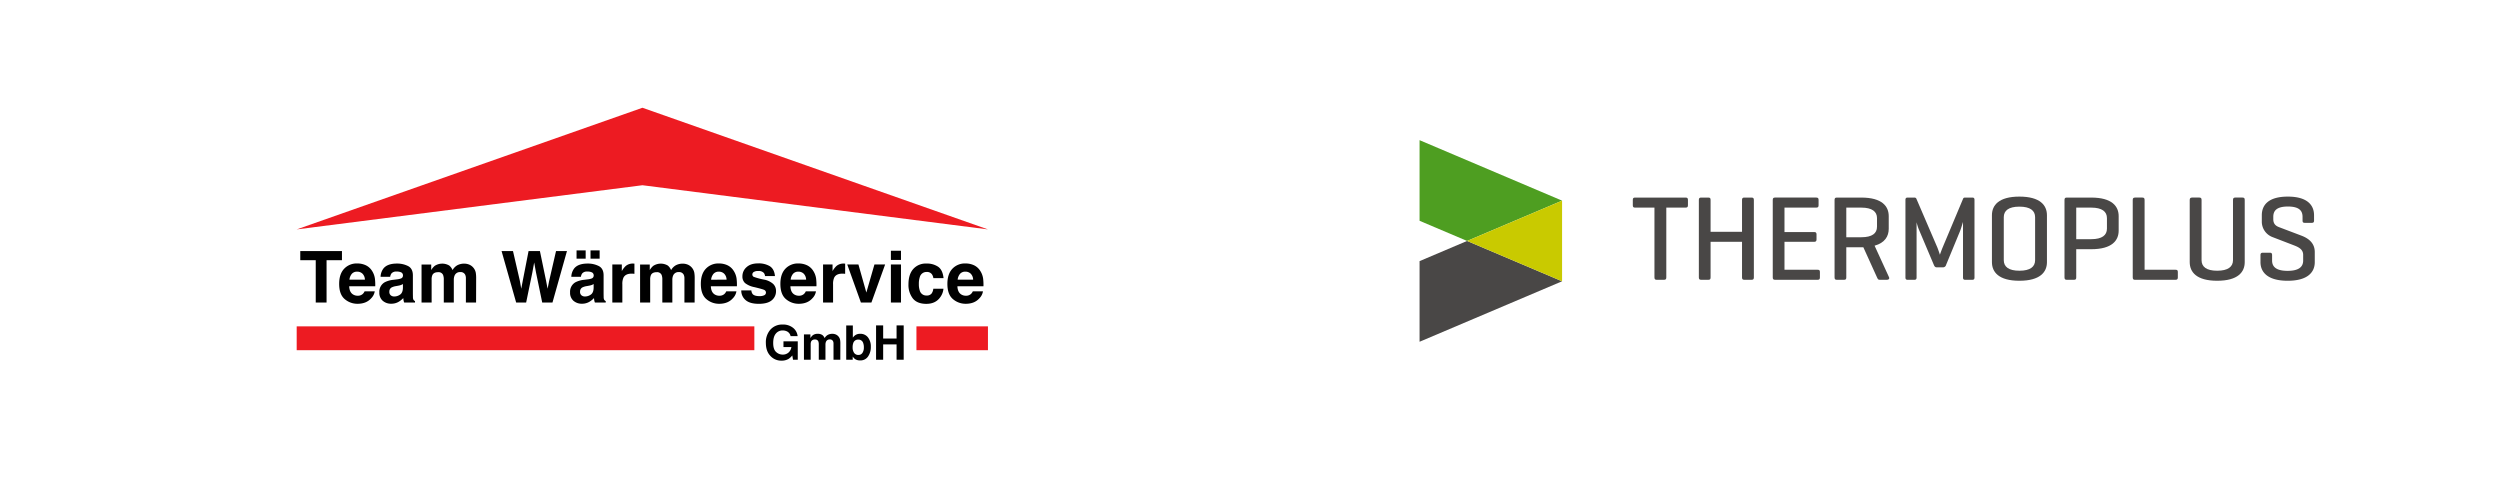
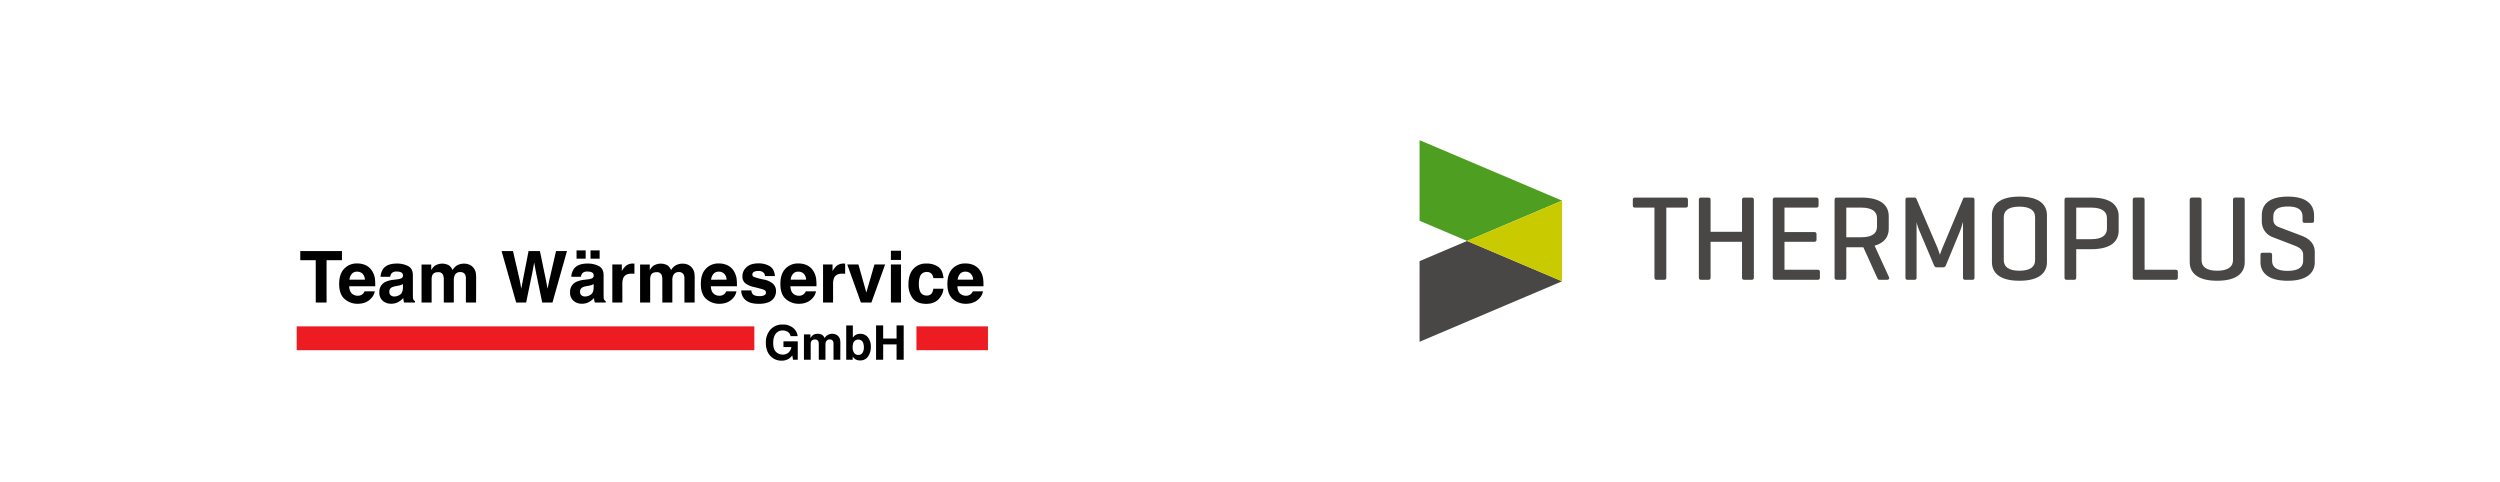
<svg xmlns="http://www.w3.org/2000/svg" width="1659.999" height="320" viewBox="0 0 1659.999 320">
  <defs>
    <filter id="Rechteck_50" x="797.999" y="0" width="862" height="320" filterUnits="userSpaceOnUse">
      <feOffset />
      <feGaussianBlur stdDeviation="10" result="blur" />
      <feFlood flood-opacity="0.161" />
      <feComposite operator="in" in2="blur" />
      <feComposite in="SourceGraphic" />
    </filter>
    <filter id="Vereinigungsmenge_1" x="0" y="0" width="904" height="320" filterUnits="userSpaceOnUse">
      <feOffset />
      <feGaussianBlur stdDeviation="10" result="blur-2" />
      <feFlood flood-opacity="0.161" />
      <feComposite operator="in" in2="blur-2" />
      <feComposite in="SourceGraphic" />
    </filter>
    <clipPath id="clip-path">
      <rect id="Rechteck_32" data-name="Rechteck 32" width="594.407" height="133.866" fill="none" />
    </clipPath>
  </defs>
  <g id="TWS-TP-Logokachel-1600x260" transform="translate(-108 -1915)">
    <g transform="matrix(1, 0, 0, 1, 108, 1915)" filter="url(#Rechteck_50)">
      <rect id="Rechteck_50-2" data-name="Rechteck 50" width="802" height="260" rx="30" transform="translate(828 30)" fill="#fff" />
    </g>
    <g transform="matrix(1, 0, 0, 1, 108, 1915)" filter="url(#Vereinigungsmenge_1)">
      <path id="Vereinigungsmenge_1-2" data-name="Vereinigungsmenge 1" d="M30,260A30,30,0,0,1,0,230V30A30,30,0,0,1,30,0H772a30,30,0,0,1,30,30V88.973c23.2,0,42,18.59,42,41.521s-18.8,41.521-42,41.521V230a30,30,0,0,1-30,30Z" transform="translate(30 30)" fill="#fff" />
    </g>
    <g id="TP-Logo-Farbe" transform="translate(1050.592 2008.066)">
      <path id="Pfad_52" data-name="Pfad 52" d="M0,34.017V87.563L94.621,47.406,31.548,20.625Z" transform="translate(0 46.304)" fill="#494746" />
      <path id="Pfad_53" data-name="Pfad 53" d="M0,0V53.533L31.548,66.922,94.621,40.157Z" transform="translate(0 0.002)" fill="#4e9e21" />
      <path id="Pfad_54" data-name="Pfad 54" d="M72.8,65.925,9.722,39.144,72.8,12.376Z" transform="translate(21.827 27.784)" fill="#c9ca00" />
      <g id="Gruppe_61" data-name="Gruppe 61">
        <g id="Gruppe_60" data-name="Gruppe 60" clip-path="url(#clip-path)">
          <path id="Pfad_55" data-name="Pfad 55" d="M78.719,11.748c1.042,0,1.525.4,1.525,1.525v3.612c0,1.126-.484,1.528-1.525,1.528H65.872V64.739c0,1.126-.4,1.606-1.444,1.606H59.45c-1.045,0-1.447-.48-1.447-1.606V18.413H45.159c-1.126,0-1.525-.4-1.525-1.528V13.273c0-1.123.4-1.525,1.525-1.525Z" transform="translate(97.959 26.375)" fill="#494746" />
          <path id="Pfad_56" data-name="Pfad 56" d="M64.936,34.47H85.811V13.354c0-1.123.4-1.606,1.441-1.606h4.981c1.042,0,1.444.484,1.444,1.606V64.739c0,1.123-.4,1.6-1.444,1.6H87.252c-1.042,0-1.441-.48-1.441-1.6V41.132H64.936V64.739c0,1.123-.321,1.6-1.444,1.6h-4.9c-1.042,0-1.444-.48-1.444-1.6V13.354c0-1.123.4-1.606,1.444-1.606h4.9c1.123,0,1.444.484,1.444,1.606Z" transform="translate(128.298 26.375)" fill="#494746" />
          <path id="Pfad_57" data-name="Pfad 57" d="M73.714,66.344c-1.042,0-1.444-.48-1.444-1.606V13.357c0-1.126.4-1.61,1.444-1.61h27.459c1.042,0,1.522.4,1.522,1.528v3.612c0,1.123-.48,1.525-1.522,1.525H80.058V34.631H99.729c1.123,0,1.6.4,1.6,1.525v3.453c0,1.042-.48,1.525-1.6,1.525H80.058V59.679h22c1.045,0,1.525.321,1.525,1.444v3.69c0,1.126-.48,1.532-1.525,1.532Z" transform="translate(162.247 26.373)" fill="#494746" />
          <path id="Pfad_58" data-name="Pfad 58" d="M92.706,44.746V64.739c0,1.126-.321,1.606-1.444,1.606h-4.9c-1.042,0-1.444-.48-1.444-1.606V13.354c0-1.123.4-1.606,1.444-1.606h16.3c13.811,0,18.224,5.783,18.224,12.367v8.349c0,4.9-2.492,9.313-9.394,11.237l9.638,21.037c.4.964-.325,1.606-1.447,1.606h-4.816c-1.129,0-1.285-.643-1.765-1.606l-9.076-19.992H92.706Zm0-26.333V38.084h9.956c7.223,0,10.439-2.57,10.439-6.986V25.4c0-4.332-3.216-6.983-10.439-6.983Z" transform="translate(190.641 26.375)" fill="#494746" />
          <path id="Pfad_59" data-name="Pfad 59" d="M145.266,64.814c0,1.048-.4,1.532-1.444,1.532h-4.738c-1.042,0-1.441-.484-1.441-1.532V27.963c-.162.4-1.207,4.1-1.931,5.945L126.4,56.467a2.1,2.1,0,0,1-2.005,1.606h-4.176c-1.045,0-1.525-.643-1.931-1.606l-9.952-23.523a33.893,33.893,0,0,1-1.522-4.819V64.814c0,1.048-.406,1.532-1.451,1.532h-4.494c-1.042,0-1.447-.484-1.447-1.532V13.273c0-1.042.406-1.525,1.447-1.525h4.494a1.341,1.341,0,0,1,1.369.883l13.885,32.275c.561,1.366,1.609,4.5,1.684,4.819.081-.321,1.207-3.375,1.769-4.738l13.648-32.515c.243-.561.643-.724,1.366-.724h4.738c1.045,0,1.444.484,1.444,1.525Z" transform="translate(223.201 26.375)" fill="#494746" />
          <path id="Pfad_60" data-name="Pfad 60" d="M117.119,23.916c0-6.584,4.494-12.367,18.224-12.367,13.811,0,18.305,5.783,18.305,12.367V55.068c0,6.581-4.494,12.363-18.305,12.363-13.73,0-18.224-5.783-18.224-12.363ZM145.782,25.2c0-4.335-3.216-6.986-10.439-6.986-7.142,0-10.358,2.651-10.358,6.986V53.783c0,4.332,3.216,6.983,10.358,6.983,7.223,0,10.439-2.651,10.439-6.983Z" transform="translate(262.933 25.928)" fill="#494746" />
          <path id="Pfad_61" data-name="Pfad 61" d="M139.759,46.031V64.739c0,1.126-.325,1.606-1.447,1.606h-4.9c-1.042,0-1.447-.48-1.447-1.606V13.354c0-1.123.406-1.606,1.447-1.606h16.3c13.811,0,18.224,5.783,18.224,12.367v9.55c0,6.584-4.413,12.367-18.224,12.367Zm0-27.618V39.369h9.952c7.23,0,10.439-2.651,10.439-6.986V25.4c0-4.332-3.209-6.983-10.439-6.983Z" transform="translate(296.269 26.375)" fill="#494746" />
          <path id="Pfad_62" data-name="Pfad 62" d="M153.8,59.679h20.554c1.042,0,1.522.321,1.522,1.444v3.693c0,1.123-.48,1.528-1.522,1.528H147.215c-.879,0-1.285-.561-1.285-1.606V13.357c0-1.126.406-1.61,1.528-1.61h4.9c1.042,0,1.447.484,1.447,1.61Z" transform="translate(327.614 26.373)" fill="#494746" />
          <path id="Pfad_63" data-name="Pfad 63" d="M165.463,53.338c0,4.332,3.209,6.983,10.348,6.983,7.233,0,10.52-2.651,10.52-6.983V13.357c0-1.126.4-1.61,1.447-1.61h4.9c1.123,0,1.441.484,1.441,1.61V54.623c0,6.581-4.491,12.363-18.3,12.363-13.726,0-18.224-5.783-18.224-12.363V13.357c0-1.126.48-1.61,1.532-1.61h4.893c1.045,0,1.451.484,1.451,1.61Z" transform="translate(353.784 26.373)" fill="#494746" />
          <path id="Pfad_64" data-name="Pfad 64" d="M200.006,24.961c0-4.335-2.648-6.827-9.716-6.827s-9.712,2.492-9.712,6.827v1.606c0,3.693,2.408,4.734,4.1,5.377l14.615,5.542c4.812,1.843,8.826,4.975,8.826,10.916v6.665c0,6.584-4.575,12.363-17.981,12.363s-18.068-5.779-18.068-12.363v-4.66c0-1.123.48-1.6,1.528-1.6h4.735c1.042,0,1.447.48,1.447,1.6v3.615c0,4.335,3.047,6.824,10.277,6.824s10.358-2.489,10.358-6.824V50.249c0-4.014-3.615-5.377-6.75-6.584L180.1,38.447a10.961,10.961,0,0,1-7.142-9.956V23.916c0-6.584,4.173-12.367,17.257-12.367s17.426,5.783,17.426,12.367V27.45c0,1.042-.4,1.522-1.441,1.522h-4.741c-1.123,0-1.447-.48-1.447-1.522Z" transform="translate(386.292 25.928)" fill="#494746" />
        </g>
      </g>
    </g>
    <g id="Gruppe_107" data-name="Gruppe 107" transform="translate(305 1986.549)">
      <path id="Pfad_2" data-name="Pfad 2" d="M33.435,1.505V7.557H23.21V35.68H16.023V7.557H5.752V1.505ZM55.205,28.261a8.382,8.382,0,0,1-2.342,4.567q-3.246,3.686-9.088,3.686a12.816,12.816,0,0,1-8.509-3.107Q31.58,30.3,31.58,23.3q0-6.561,3.327-10.062a11.376,11.376,0,0,1,8.636-3.5,13.244,13.244,0,0,1,5.68,1.182A9.951,9.951,0,0,1,53.4,14.651a12.736,12.736,0,0,1,1.924,5.217,33.689,33.689,0,0,1,.209,5.008h-17.3q.139,3.8,2.388,5.333a5.625,5.625,0,0,0,3.292.951A4.738,4.738,0,0,0,47.23,30a5.506,5.506,0,0,0,1.229-1.739Zm-6.538-7.744a5.752,5.752,0,0,0-1.588-3.976,4.932,4.932,0,0,0-3.536-1.356,4.488,4.488,0,0,0-3.559,1.437,7.175,7.175,0,0,0-1.588,3.9Zm12.265-7.373q2.62-3.339,9-3.339A15.982,15.982,0,0,1,77.3,11.452q3.223,1.646,3.223,6.214V29.258q0,1.206.046,2.921a3.673,3.673,0,0,0,.394,1.762,2.369,2.369,0,0,0,.974.765v.974H74.75a7.36,7.36,0,0,1-.417-1.437q-.116-.672-.185-1.53a13.576,13.576,0,0,1-3.153,2.527,9.484,9.484,0,0,1-4.822,1.229A8.291,8.291,0,0,1,60.5,34.509a6.988,6.988,0,0,1-2.237-5.553,7.208,7.208,0,0,1,3.594-6.747,15.956,15.956,0,0,1,5.8-1.623l2.249-.278a10.313,10.313,0,0,0,2.62-.58,1.987,1.987,0,0,0,1.414-1.878,2.228,2.228,0,0,0-1.078-2.145,6.735,6.735,0,0,0-3.165-.591,4.123,4.123,0,0,0-3.315,1.159,4.818,4.818,0,0,0-.927,2.318H59.077A9.7,9.7,0,0,1,60.932,13.144ZM65.847,30.9a3.453,3.453,0,0,0,2.272.765,6.73,6.73,0,0,0,3.93-1.252q1.8-1.252,1.866-4.567V23.392a7.181,7.181,0,0,1-1.264.638,10.567,10.567,0,0,1-1.75.452l-1.484.278a9.581,9.581,0,0,0-2.991.9A3.031,3.031,0,0,0,64.9,28.47,2.9,2.9,0,0,0,65.847,30.9Zm34.731-13.54a3.237,3.237,0,0,0-3.269-1.832q-2.829,0-3.8,1.832a7.057,7.057,0,0,0-.533,3.107V35.68h-6.7V10.455H92.7v3.686a10.634,10.634,0,0,1,2.319-2.805,9.174,9.174,0,0,1,9.668-.209,7.418,7.418,0,0,1,2.179,3.037,8.4,8.4,0,0,1,3.223-3.269,9.834,9.834,0,0,1,4.544-1.043,8.8,8.8,0,0,1,3.292.649,7.345,7.345,0,0,1,2.944,2.272,7.26,7.26,0,0,1,1.437,3.246,22.437,22.437,0,0,1,.232,3.733l-.046,15.928h-6.77V19.59a5.281,5.281,0,0,0-.464-2.365,3.3,3.3,0,0,0-3.246-1.762,3.8,3.8,0,0,0-3.779,2.272,7.135,7.135,0,0,0-.533,2.9V35.68h-6.654V20.633A8.451,8.451,0,0,0,100.578,17.364Zm75-15.858h7.257L173.217,35.68H166.4l-4.127-19.985-1.206-6.608-1.206,6.608L155.735,35.68H149.1L139.413,1.505h7.581l4.521,19.568.974,5.448,1-5.333,3.849-19.684h7.535l4.057,19.568,1.043,5.448,1.043-5.24Zm11.987,11.639q2.62-3.339,9-3.339a15.982,15.982,0,0,1,7.373,1.646q3.223,1.646,3.223,6.214V29.258q0,1.206.046,2.921a3.673,3.673,0,0,0,.394,1.762,2.369,2.369,0,0,0,.974.765v.974h-7.187a7.358,7.358,0,0,1-.417-1.437q-.116-.672-.185-1.53a13.576,13.576,0,0,1-3.153,2.527,9.484,9.484,0,0,1-4.822,1.229,8.291,8.291,0,0,1-5.669-1.959,6.988,6.988,0,0,1-2.237-5.553A7.208,7.208,0,0,1,188.5,22.21a15.956,15.956,0,0,1,5.8-1.623l2.249-.278a10.314,10.314,0,0,0,2.62-.58,1.987,1.987,0,0,0,1.414-1.878,2.228,2.228,0,0,0-1.078-2.145,6.735,6.735,0,0,0-3.165-.591,4.123,4.123,0,0,0-3.315,1.159,4.818,4.818,0,0,0-.927,2.318h-6.376A9.7,9.7,0,0,1,187.568,13.144Zm4.915,17.76a3.453,3.453,0,0,0,2.272.765,6.73,6.73,0,0,0,3.93-1.252q1.8-1.252,1.866-4.567V23.392a7.181,7.181,0,0,1-1.264.638,10.568,10.568,0,0,1-1.75.452l-1.484.278a9.581,9.581,0,0,0-2.991.9,3.031,3.031,0,0,0-1.53,2.805A2.9,2.9,0,0,0,192.483,30.9Zm6-29.839h6.051V6.56h-6.051Zm-9.274,0h6.051V6.56h-6.051ZM225.73,16.506q-3.988,0-5.356,2.6a10.1,10.1,0,0,0-.765,4.5V35.68h-6.654V10.408h6.306v4.405a13.971,13.971,0,0,1,2.666-3.455,7.258,7.258,0,0,1,4.822-1.553q.185,0,.313.012t.568.035v6.77q-.626-.07-1.113-.093T225.73,16.506Zm19.962.858a3.237,3.237,0,0,0-3.269-1.832q-2.829,0-3.8,1.832a7.058,7.058,0,0,0-.533,3.107V35.68h-6.7V10.455h6.422v3.686a10.635,10.635,0,0,1,2.318-2.805,9.174,9.174,0,0,1,9.668-.209,7.418,7.418,0,0,1,2.179,3.037A8.4,8.4,0,0,1,255.2,10.9a9.834,9.834,0,0,1,4.544-1.043,8.8,8.8,0,0,1,3.292.649,7.345,7.345,0,0,1,2.945,2.272,7.26,7.26,0,0,1,1.437,3.246,22.437,22.437,0,0,1,.232,3.733L267.6,35.68h-6.77V19.59a5.281,5.281,0,0,0-.464-2.365,3.3,3.3,0,0,0-3.246-1.762,3.8,3.8,0,0,0-3.779,2.272,7.135,7.135,0,0,0-.533,2.9V35.68h-6.654V20.633A8.45,8.45,0,0,0,245.693,17.364Zm49.662,10.9a8.382,8.382,0,0,1-2.342,4.567q-3.246,3.686-9.088,3.686a12.816,12.816,0,0,1-8.509-3.107Q271.729,30.3,271.729,23.3q0-6.561,3.327-10.062a11.376,11.376,0,0,1,8.636-3.5,13.244,13.244,0,0,1,5.68,1.182,9.95,9.95,0,0,1,4.173,3.733,12.735,12.735,0,0,1,1.924,5.217,33.682,33.682,0,0,1,.209,5.008h-17.3q.139,3.8,2.388,5.333a5.624,5.624,0,0,0,3.292.951A4.738,4.738,0,0,0,287.379,30a5.506,5.506,0,0,0,1.229-1.739Zm-6.538-7.744a5.752,5.752,0,0,0-1.588-3.976,4.932,4.932,0,0,0-3.536-1.356,4.488,4.488,0,0,0-3.559,1.437,7.175,7.175,0,0,0-1.588,3.9Zm28.726-8.949q2.968,1.9,3.408,6.538h-6.608a3.908,3.908,0,0,0-.719-2.017,4.522,4.522,0,0,0-3.71-1.345,5.33,5.33,0,0,0-3.072.672,1.935,1.935,0,0,0-.916,1.577,1.725,1.725,0,0,0,.974,1.646,42.155,42.155,0,0,0,6.886,1.832,12.648,12.648,0,0,1,5.912,2.805,6.369,6.369,0,0,1,1.948,4.753,7.68,7.68,0,0,1-2.794,6.132q-2.794,2.376-8.636,2.376-5.959,0-8.8-2.516a8.184,8.184,0,0,1-2.84-6.411h6.7a4.413,4.413,0,0,0,.9,2.5q1.229,1.322,4.544,1.322a6.927,6.927,0,0,0,3.1-.58,1.944,1.944,0,0,0,.22-3.431q-.927-.58-6.886-1.994a14.341,14.341,0,0,1-6.051-2.666,5.78,5.78,0,0,1-1.762-4.544,7.882,7.882,0,0,1,2.747-6.016q2.747-2.516,7.732-2.516A14.315,14.315,0,0,1,317.543,11.568ZM348.17,28.261a8.382,8.382,0,0,1-2.342,4.567q-3.246,3.686-9.089,3.686a12.816,12.816,0,0,1-8.509-3.107Q324.544,30.3,324.544,23.3q0-6.561,3.327-10.062a11.376,11.376,0,0,1,8.636-3.5,13.245,13.245,0,0,1,5.68,1.182,9.951,9.951,0,0,1,4.173,3.733,12.736,12.736,0,0,1,1.924,5.217,33.707,33.707,0,0,1,.209,5.008H331.2q.139,3.8,2.388,5.333a5.624,5.624,0,0,0,3.292.951A4.738,4.738,0,0,0,340.194,30a5.506,5.506,0,0,0,1.229-1.739Zm-6.538-7.744a5.752,5.752,0,0,0-1.588-3.976,4.932,4.932,0,0,0-3.536-1.356,4.488,4.488,0,0,0-3.559,1.437,7.175,7.175,0,0,0-1.588,3.9Zm24.02-4.011q-3.988,0-5.356,2.6a10.1,10.1,0,0,0-.765,4.5V35.68h-6.654V10.408h6.306v4.405a13.969,13.969,0,0,1,2.666-3.455,7.258,7.258,0,0,1,4.822-1.553q.185,0,.313.012t.568.035v6.77q-.626-.07-1.113-.093T365.651,16.506Zm3.292-6.1h7.419l5.263,18.641L387,10.408H394.1L384.987,35.68h-6.979Zm35.682,0V35.68h-6.7V10.408Zm0-9.112v6.1h-6.7V1.3Zm28.262,18.177h-6.77a5.863,5.863,0,0,0-.951-2.55,3.986,3.986,0,0,0-3.455-1.53,4.549,4.549,0,0,0-4.567,3.315,13.862,13.862,0,0,0-.649,4.683,12.746,12.746,0,0,0,.649,4.475A4.409,4.409,0,0,0,421.6,31.02a3.925,3.925,0,0,0,3.292-1.252,6.232,6.232,0,0,0,1.182-3.246h6.747a11.054,11.054,0,0,1-2.179,5.7q-3.107,4.336-9.2,4.336t-8.973-3.617a14.635,14.635,0,0,1-2.875-9.39q0-6.515,3.176-10.132a11.056,11.056,0,0,1,8.764-3.617,13.2,13.2,0,0,1,7.779,2.133Q432.331,14.072,432.888,19.474Zm26.176,8.787a8.382,8.382,0,0,1-2.342,4.567q-3.246,3.686-9.088,3.686a12.816,12.816,0,0,1-8.509-3.107Q435.438,30.3,435.438,23.3q0-6.561,3.327-10.062a11.376,11.376,0,0,1,8.636-3.5,13.244,13.244,0,0,1,5.68,1.182,9.951,9.951,0,0,1,4.173,3.733,12.737,12.737,0,0,1,1.924,5.217,33.682,33.682,0,0,1,.209,5.008h-17.3q.139,3.8,2.388,5.333a5.625,5.625,0,0,0,3.292.951A4.738,4.738,0,0,0,451.088,30a5.506,5.506,0,0,0,1.229-1.739Zm-6.538-7.744a5.752,5.752,0,0,0-1.588-3.976,4.932,4.932,0,0,0-3.536-1.356,4.488,4.488,0,0,0-3.559,1.437,7.175,7.175,0,0,0-1.588,3.9Z" transform="translate(-3.372 93.65)" />
      <path id="Pfad_3" data-name="Pfad 3" d="M17.485,23.431a8.7,8.7,0,0,1-4.637,1.159,9.635,9.635,0,0,1-7.419-3.138Q2.415,18.3,2.415,12.828A12.656,12.656,0,0,1,5.46,3.956,10.377,10.377,0,0,1,13.513.617a10.527,10.527,0,0,1,6.979,2.2,8.19,8.19,0,0,1,3.022,5.495H18.83a4.461,4.461,0,0,0-2.643-3.261,6.491,6.491,0,0,0-2.612-.51A5.673,5.673,0,0,0,9.054,6.622Q7.284,8.7,7.284,12.874q0,4.2,1.917,5.951a6.294,6.294,0,0,0,4.359,1.747,5.63,5.63,0,0,0,3.926-1.383,5.98,5.98,0,0,0,1.886-3.625H14.1v-3.8h9.49V23.988H20.437l-.479-2.844A10.917,10.917,0,0,1,17.485,23.431ZM37.239,11.777a2.158,2.158,0,0,0-2.179-1.221,2.6,2.6,0,0,0-2.535,1.221,4.7,4.7,0,0,0-.355,2.071v10.14H27.7V7.171h4.281V9.628a7.089,7.089,0,0,1,1.546-1.87,5.289,5.289,0,0,1,3.323-.989,5.256,5.256,0,0,1,3.122.85,4.945,4.945,0,0,1,1.453,2.025,5.6,5.6,0,0,1,2.148-2.179,6.556,6.556,0,0,1,3.029-.7A5.864,5.864,0,0,1,48.8,7.2a4.9,4.9,0,0,1,1.963,1.515,4.84,4.84,0,0,1,.958,2.164,14.956,14.956,0,0,1,.155,2.489l-.031,10.619H47.332V13.261a3.521,3.521,0,0,0-.309-1.577,2.2,2.2,0,0,0-2.164-1.175,2.532,2.532,0,0,0-2.519,1.515,4.757,4.757,0,0,0-.355,1.932V23.988H37.548V13.956A5.634,5.634,0,0,0,37.239,11.777ZM65.076,24.436a6.011,6.011,0,0,1-3.354-.835,6.7,6.7,0,0,1-1.638-1.731v2.118H55.771V1.235h4.39v8.1A6.427,6.427,0,0,1,62,7.542a5.463,5.463,0,0,1,3.03-.773,6.24,6.24,0,0,1,5.2,2.4,9.726,9.726,0,0,1,1.878,6.183,10.871,10.871,0,0,1-1.855,6.507A6.014,6.014,0,0,1,65.076,24.436Zm2.411-8.625a8.153,8.153,0,0,0-.464-2.968,3.23,3.23,0,0,0-3.246-2.226A3.277,3.277,0,0,0,60.486,12.8a8.18,8.18,0,0,0-.464,3,6.281,6.281,0,0,0,.958,3.586A3.281,3.281,0,0,0,63.9,20.8a3.024,3.024,0,0,0,2.643-1.376A6.281,6.281,0,0,0,67.487,15.811ZM89.2,23.988V13.817H80.3v10.17H75.587V1.2H80.3V9.891h8.9V1.2h4.73V23.988Z" transform="translate(309.12 143.329)" />
      <path id="Pfad_4" data-name="Pfad 4" d="M0,0H303.889V15.828H0Z" transform="translate(0 145.157)" fill="#ed1b22" />
      <path id="Pfad_5" data-name="Pfad 5" d="M0,0H47.483V15.828H0Z" transform="translate(411.517 145.157)" fill="#ed1b22" />
-       <path id="Pfad_7" data-name="Pfad 7" d="M738.694,591.292,968.281,561.96l229.412,29.332L968.281,510.515Z" transform="translate(-738.693 -510.515)" fill="#ed1b22" />
    </g>
  </g>
</svg>